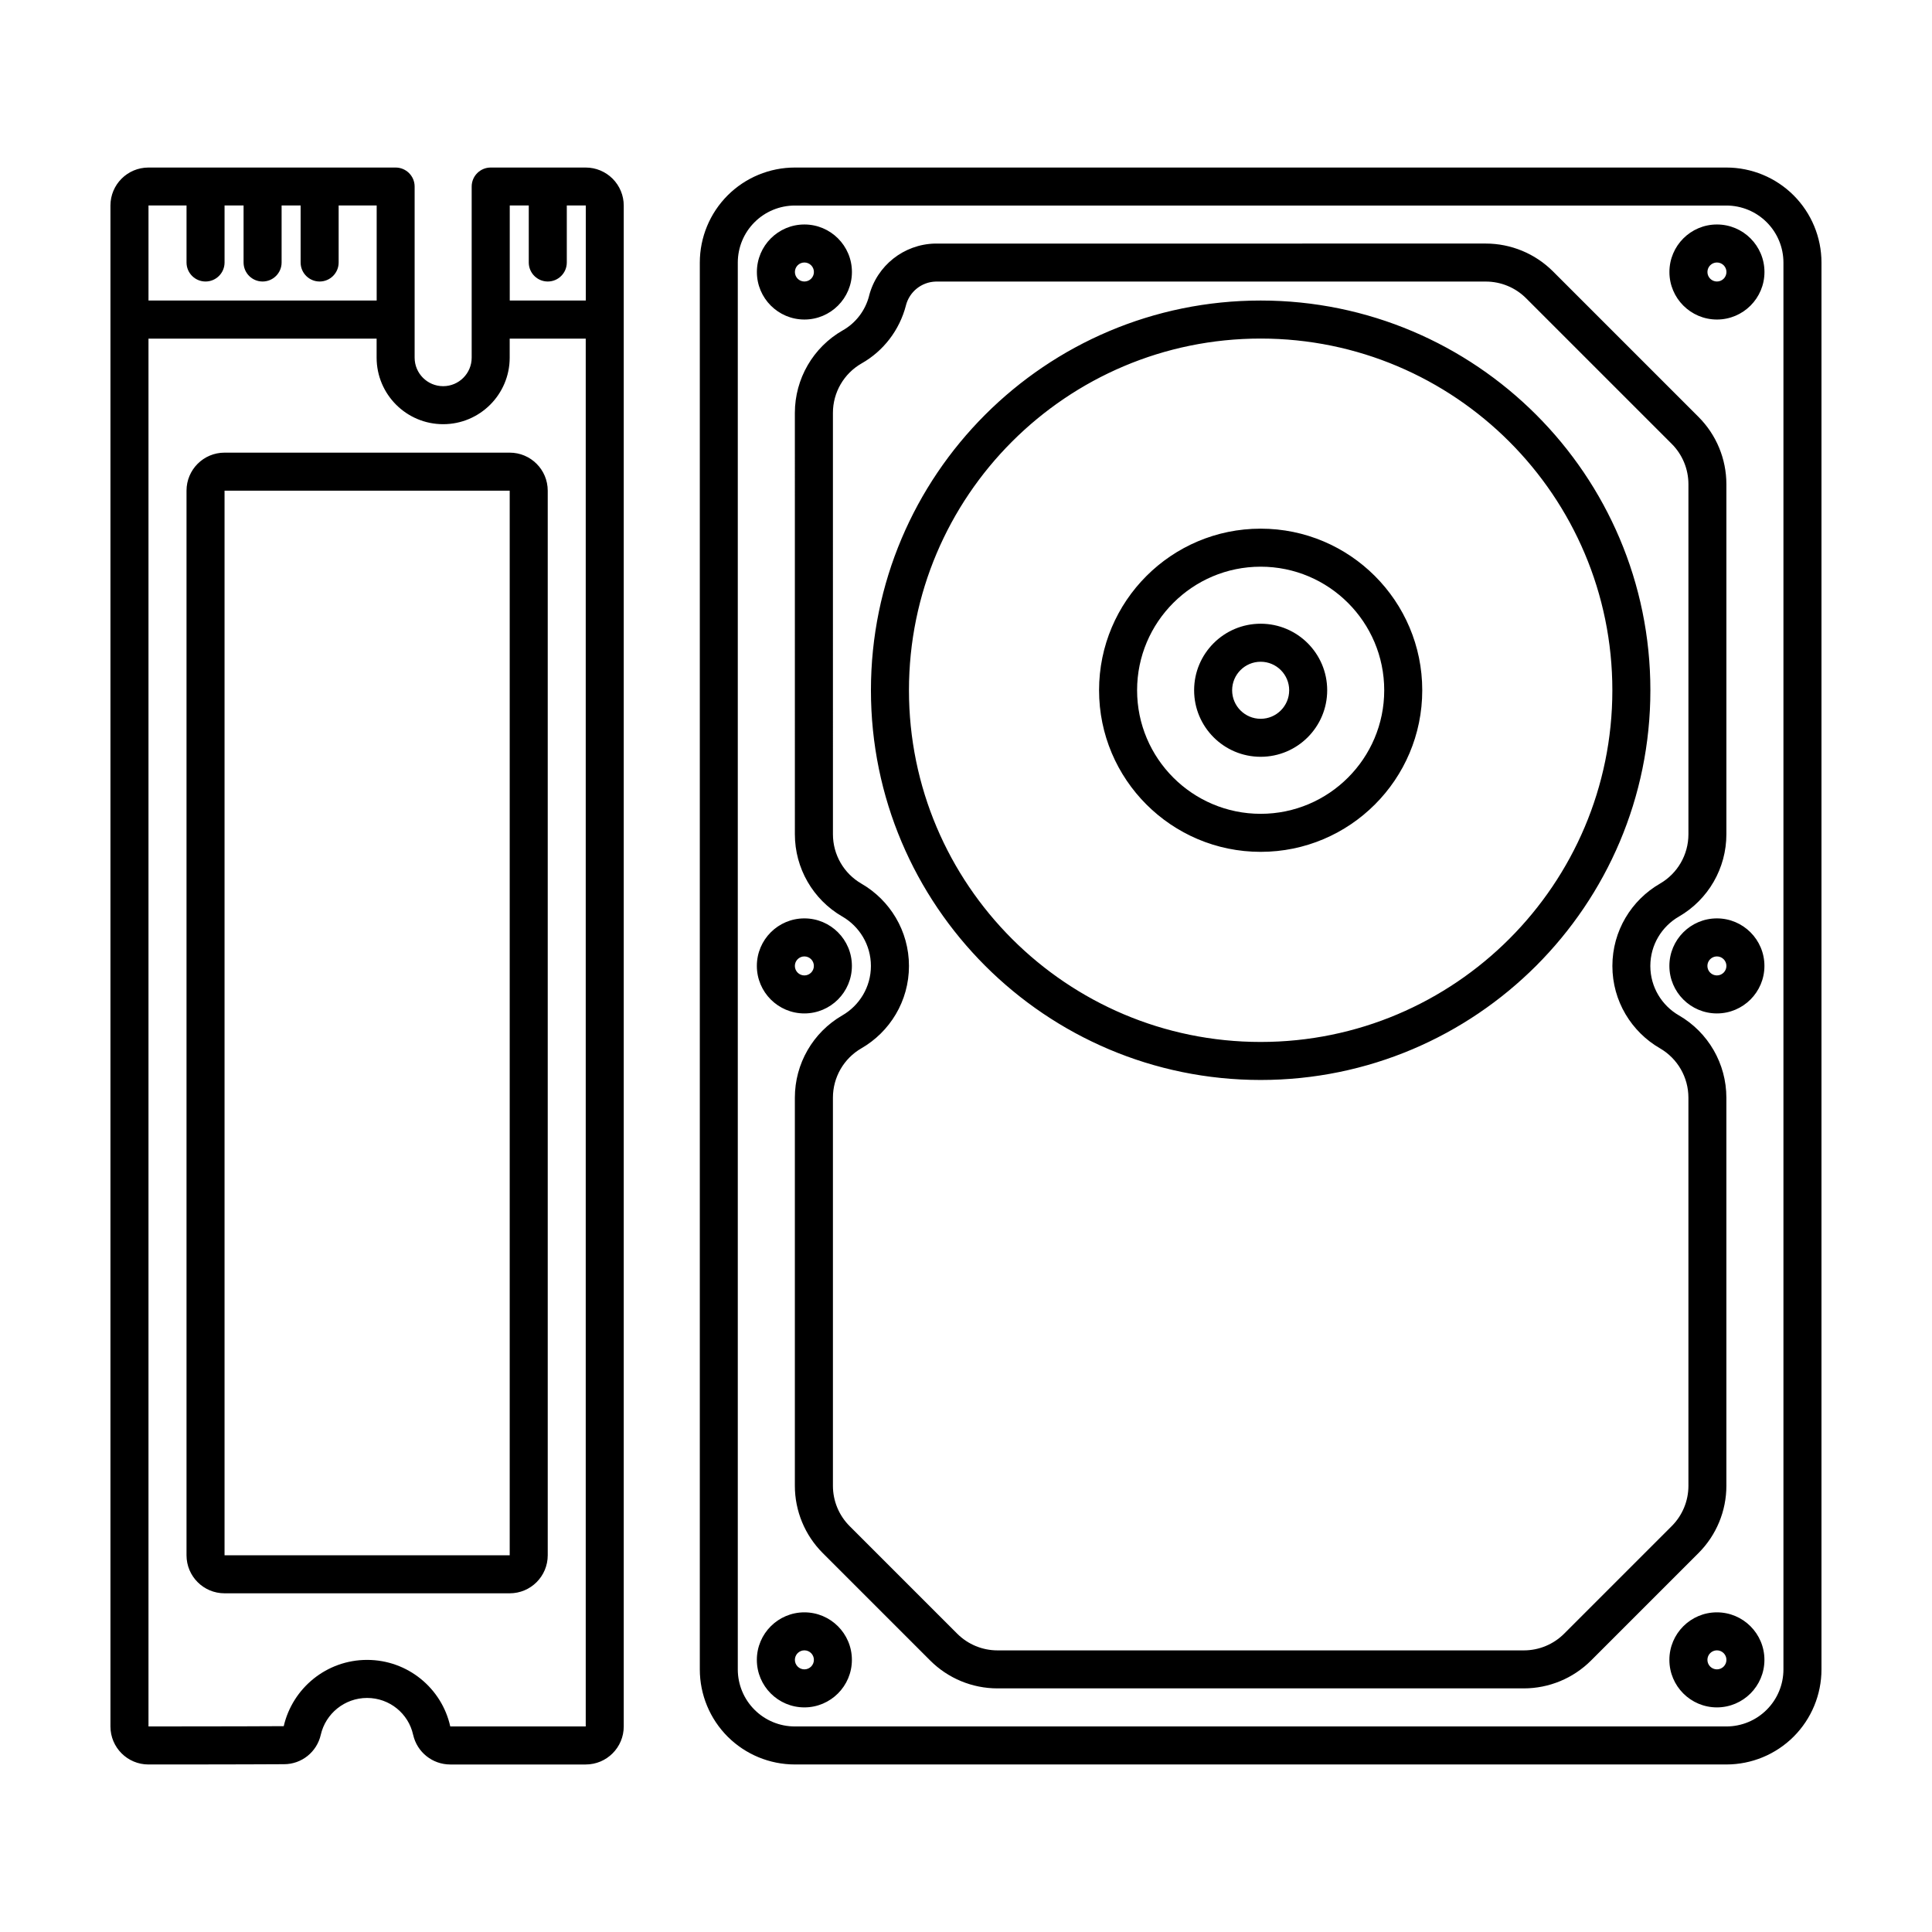
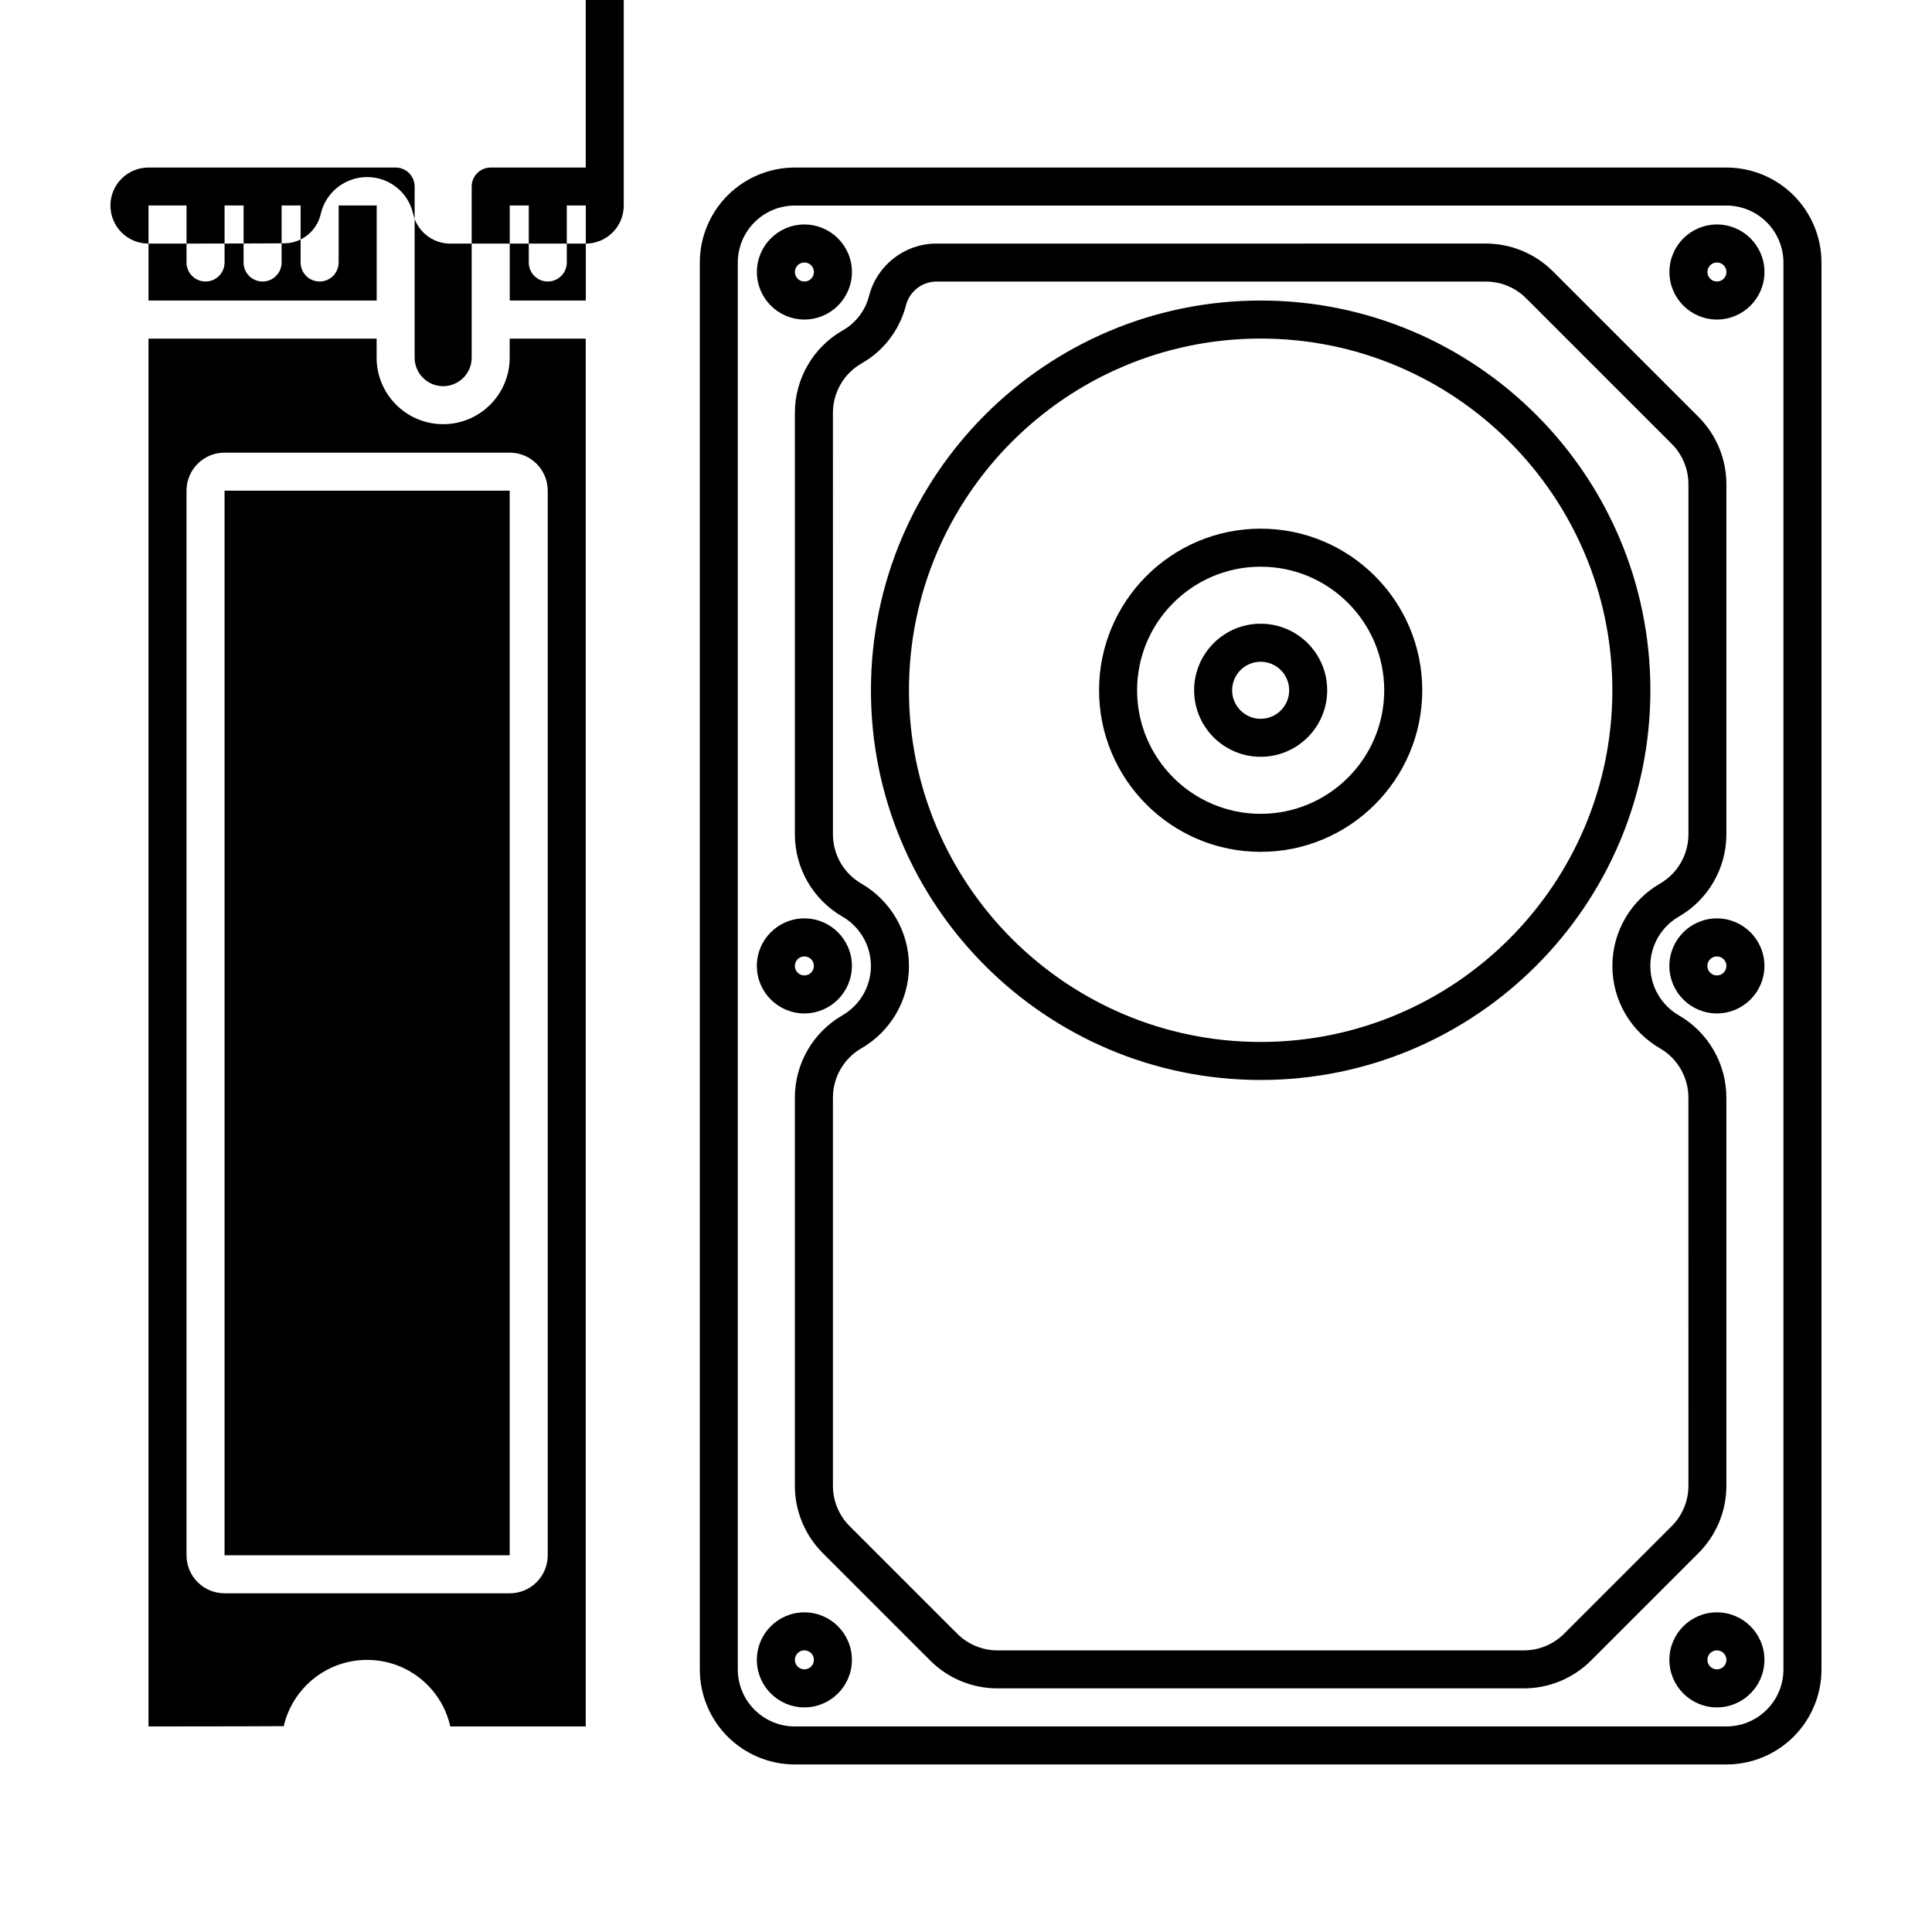
<svg xmlns="http://www.w3.org/2000/svg" fill="#000000" width="800px" height="800px" version="1.1" viewBox="144 144 512 512">
-   <path d="m626.71 213.59c0-6.68-2.656-13.09-7.375-17.816-4.727-4.719-11.133-7.375-17.816-7.375h-246.87c-6.68 0-13.09 2.656-17.816 7.375-4.719 4.727-7.375 11.133-7.375 17.816v372.82c0 6.68 2.656 13.09 7.375 17.816 4.727 4.719 11.133 7.375 17.816 7.375h246.87c6.68 0 13.09-2.656 17.816-7.375 4.719-4.727 7.375-11.133 7.375-17.816zm-327.48-25.191h-25.191c-2.781 0-5.039 2.258-5.039 5.039v45.344c0 4.172-3.387 7.559-7.559 7.559-4.172 0-7.559-3.387-7.559-7.559v-45.344c0-2.781-2.258-5.039-5.039-5.039h-65.496c-5.566 0-10.078 4.508-10.078 10.078v403.05c0 5.566 4.508 10.078 10.078 10.078 0.039 0 25.488 0 35.941-0.074 4.641 0 8.691-3.238 9.723-7.801 1.273-5.582 6.293-9.758 12.273-9.758 5.965 0 10.973 4.156 12.195 9.75 0.004 0.004 0.004 0.016 0.012 0.023 1.031 4.594 5.113 7.856 9.82 7.859h35.91c5.566 0 10.078-4.508 10.078-10.078v-403.05c0-2.672-1.062-5.234-2.953-7.125-1.891-1.891-4.453-2.953-7.125-2.953zm-80.031 413.05c-10.449 0.074-35.848 0.074-35.848 0.074v-367.78h60.457v5.039c0 9.734 7.898 17.633 17.633 17.633 9.734 0 17.633-7.898 17.633-17.633v-5.039h20.152v367.78h-35.902c-2.231-10.098-11.262-17.633-22.035-17.633-10.758 0-19.77 7.508-22.094 17.559zm397.43-387.86v372.82c0 4.012-1.594 7.856-4.43 10.688-2.832 2.836-6.676 4.43-10.688 4.43h-246.87c-4.012 0-7.856-1.594-10.688-4.43-2.836-2.832-4.43-6.676-4.43-10.688v-372.82c0-4.012 1.594-7.856 4.43-10.688 2.832-2.836 6.676-4.43 10.688-4.43h246.87c4.012 0 7.856 1.594 10.688 4.43 2.836 2.832 4.43 6.676 4.43 10.688zm-17.633 357.7c-6.953 0-12.594 5.644-12.594 12.594 0 6.953 5.644 12.594 12.594 12.594 6.953 0 12.594-5.644 12.594-12.594 0-6.953-5.644-12.594-12.594-12.594zm-241.83 0c-6.953 0-12.594 5.644-12.594 12.594 0 6.953 5.644 12.594 12.594 12.594 6.953 0 12.594-5.644 12.594-12.594 0-6.953-5.644-12.594-12.594-12.594zm17.156-348.89c-1.008 3.91-3.543 7.211-6.973 9.145-0.012 0.004-0.02 0.012-0.031 0.016-7.836 4.488-12.664 12.828-12.672 21.855 0 27.051 0 84.555 0.004 111.68 0 8.984 4.785 17.285 12.555 21.789 0.004 0 0.012 0.004 0.012 0.004 4.527 2.613 7.582 7.508 7.582 13.105s-3.055 10.488-7.582 13.098c0 0.004-0.004 0.004-0.012 0.004-7.773 4.504-12.559 12.809-12.559 21.793v102.86c0 6.68 2.656 13.09 7.375 17.816 7.637 7.633 20.867 20.863 28.5 28.5 4.727 4.719 11.133 7.375 17.816 7.375h139.48c6.68 0 13.09-2.656 17.816-7.375 7.633-7.637 20.863-20.867 28.5-28.5 4.719-4.727 7.375-11.133 7.375-17.816 0 0 0-71.289-0.004-102.86 0-8.984-4.785-17.285-12.555-21.789-0.004 0-0.012-0.004-0.012-0.004-4.527-2.613-7.582-7.508-7.582-13.105 0-5.598 3.055-10.488 7.582-13.098 0-0.004 0.004-0.004 0.012-0.004 7.773-4.504 12.559-12.809 12.559-21.793v-92.781c0-6.68-2.656-13.09-7.375-17.816l-38.578-38.578c-4.727-4.719-11.133-7.375-17.816-7.375-22.418 0-112.31 0-145.85 0.004h-0.109c-8.266 0.188-15.402 5.844-17.469 13.852zm224.68 358.96c1.391 0 2.519 1.129 2.519 2.519s-1.129 2.519-2.519 2.519-2.519-1.129-2.519-2.519 1.129-2.519 2.519-2.519zm-241.83 0c1.391 0 2.519 1.129 2.519 2.519s-1.129 2.519-2.519 2.519-2.519-1.129-2.519-2.519 1.129-2.519 2.519-2.519zm26.914-356.45c0.934-3.606 4.133-6.168 7.848-6.289 33.625-0.004 123.41-0.004 145.82-0.004 4.012 0 7.856 1.594 10.688 4.43l38.578 38.578c2.836 2.832 4.43 6.676 4.43 10.688v92.781c0 5.391-2.871 10.375-7.535 13.074-7.535 4.344-12.617 12.496-12.617 21.824 0 9.324 5.078 17.477 12.621 21.828 4.656 2.699 7.527 7.68 7.527 13.07 0.004 31.559 0.004 102.8 0.004 102.86 0 4.012-1.594 7.856-4.43 10.688-7.633 7.637-20.863 20.867-28.5 28.5-2.832 2.836-6.676 4.43-10.688 4.43h-139.48c-4.012 0-7.856-1.594-10.688-4.43-7.637-7.633-20.867-20.863-28.5-28.5-2.836-2.832-4.43-6.676-4.43-10.688v-102.86c0-5.391 2.871-10.375 7.535-13.074 7.535-4.344 12.617-12.496 12.617-21.824 0-9.324-5.078-17.477-12.621-21.828-4.656-2.699-7.527-7.68-7.527-13.07-0.004-27.125-0.004-84.629-0.004-111.68 0-5.414 2.902-10.418 7.602-13.109 5.773-3.266 10.055-8.805 11.754-15.387v-0.004zm-94.93 49.125c0-5.566-4.508-10.078-10.078-10.078h-75.57c-5.566 0-10.078 4.508-10.078 10.078v282.13c0 5.566 4.508 10.078 10.078 10.078h75.57c5.566 0 10.078-4.508 10.078-10.078zm-85.648 282.13h75.57v-282.13h-75.57zm274.58-332.52c-57 0-103.28 46.281-103.28 103.28s46.281 103.28 103.28 103.28 103.28-46.281 103.28-103.28-46.281-103.28-103.28-103.28zm0 10.078c51.438 0 93.203 41.766 93.203 93.203s-41.766 93.203-93.203 93.203-93.203-41.766-93.203-93.203 41.766-93.203 93.203-93.203zm120.91 153.66c-6.953 0-12.594 5.644-12.594 12.594 0 6.953 5.644 12.594 12.594 12.594 6.953 0 12.594-5.644 12.594-12.594 0-6.953-5.644-12.594-12.594-12.594zm-241.83 0c-6.953 0-12.594 5.644-12.594 12.594 0 6.953 5.644 12.594 12.594 12.594 6.953 0 12.594-5.644 12.594-12.594 0-6.953-5.644-12.594-12.594-12.594zm0 10.078c1.391 0 2.519 1.129 2.519 2.519s-1.129 2.519-2.519 2.519-2.519-1.129-2.519-2.519 1.129-2.519 2.519-2.519zm241.83 0c1.391 0 2.519 1.129 2.519 2.519s-1.129 2.519-2.519 2.519-2.519-1.129-2.519-2.519 1.129-2.519 2.519-2.519zm-120.91-113.36c-23.633 0-42.824 19.191-42.824 42.824 0 23.633 19.191 42.824 42.824 42.824 23.633 0 42.824-19.191 42.824-42.824 0-23.633-19.191-42.824-42.824-42.824zm0 10.078c18.07 0 32.746 14.676 32.746 32.746 0 18.07-14.676 32.746-32.746 32.746-18.07 0-32.746-14.676-32.746-32.746 0-18.07 14.676-32.746 32.746-32.746zm0 15.113c-9.734 0-17.633 7.898-17.633 17.633 0 9.734 7.898 17.633 17.633 17.633s17.633-7.898 17.633-17.633c0-9.734-7.898-17.633-17.633-17.633zm0 10.078c4.172 0 7.559 3.387 7.559 7.559s-3.387 7.559-7.559 7.559-7.559-3.387-7.559-7.559 3.387-7.559 7.559-7.559zm-120.91-115.88c-6.953 0-12.594 5.644-12.594 12.594 0 6.953 5.644 12.594 12.594 12.594 6.953 0 12.594-5.644 12.594-12.594 0-6.953-5.644-12.594-12.594-12.594zm241.83 0c-6.953 0-12.594 5.644-12.594 12.594 0 6.953 5.644 12.594 12.594 12.594 6.953 0 12.594-5.644 12.594-12.594 0-6.953-5.644-12.594-12.594-12.594zm-304.8-5.039v15.113c0 2.781-2.258 5.039-5.039 5.039s-5.039-2.258-5.039-5.039v-15.113h-5.039v25.191h20.152v-25.191h-5.039zm-110.84 25.191h60.457v-25.191h-10.078v15.113c0 2.781-2.258 5.039-5.039 5.039s-5.039-2.258-5.039-5.039v-15.113h-5.039v15.113c0 2.781-2.258 5.039-5.039 5.039s-5.039-2.258-5.039-5.039v-15.113h-5.039v15.113c0 2.781-2.258 5.039-5.039 5.039s-5.039-2.258-5.039-5.039v-15.113h-10.078v25.191zm173.81-10.078c1.391 0 2.519 1.129 2.519 2.519s-1.129 2.519-2.519 2.519-2.519-1.129-2.519-2.519 1.129-2.519 2.519-2.519zm241.83 0c1.391 0 2.519 1.129 2.519 2.519s-1.129 2.519-2.519 2.519-2.519-1.129-2.519-2.519 1.129-2.519 2.519-2.519z" fill-rule="evenodd" />
+   <path d="m626.71 213.59c0-6.68-2.656-13.09-7.375-17.816-4.727-4.719-11.133-7.375-17.816-7.375h-246.87c-6.68 0-13.09 2.656-17.816 7.375-4.719 4.727-7.375 11.133-7.375 17.816v372.82c0 6.68 2.656 13.09 7.375 17.816 4.727 4.719 11.133 7.375 17.816 7.375h246.87c6.68 0 13.09-2.656 17.816-7.375 4.719-4.727 7.375-11.133 7.375-17.816zm-327.48-25.191h-25.191c-2.781 0-5.039 2.258-5.039 5.039v45.344c0 4.172-3.387 7.559-7.559 7.559-4.172 0-7.559-3.387-7.559-7.559v-45.344c0-2.781-2.258-5.039-5.039-5.039h-65.496c-5.566 0-10.078 4.508-10.078 10.078c0 5.566 4.508 10.078 10.078 10.078 0.039 0 25.488 0 35.941-0.074 4.641 0 8.691-3.238 9.723-7.801 1.273-5.582 6.293-9.758 12.273-9.758 5.965 0 10.973 4.156 12.195 9.75 0.004 0.004 0.004 0.016 0.012 0.023 1.031 4.594 5.113 7.856 9.82 7.859h35.91c5.566 0 10.078-4.508 10.078-10.078v-403.05c0-2.672-1.062-5.234-2.953-7.125-1.891-1.891-4.453-2.953-7.125-2.953zm-80.031 413.05c-10.449 0.074-35.848 0.074-35.848 0.074v-367.78h60.457v5.039c0 9.734 7.898 17.633 17.633 17.633 9.734 0 17.633-7.898 17.633-17.633v-5.039h20.152v367.78h-35.902c-2.231-10.098-11.262-17.633-22.035-17.633-10.758 0-19.77 7.508-22.094 17.559zm397.43-387.86v372.82c0 4.012-1.594 7.856-4.43 10.688-2.832 2.836-6.676 4.43-10.688 4.43h-246.87c-4.012 0-7.856-1.594-10.688-4.43-2.836-2.832-4.43-6.676-4.43-10.688v-372.82c0-4.012 1.594-7.856 4.43-10.688 2.832-2.836 6.676-4.43 10.688-4.43h246.87c4.012 0 7.856 1.594 10.688 4.43 2.836 2.832 4.43 6.676 4.43 10.688zm-17.633 357.7c-6.953 0-12.594 5.644-12.594 12.594 0 6.953 5.644 12.594 12.594 12.594 6.953 0 12.594-5.644 12.594-12.594 0-6.953-5.644-12.594-12.594-12.594zm-241.83 0c-6.953 0-12.594 5.644-12.594 12.594 0 6.953 5.644 12.594 12.594 12.594 6.953 0 12.594-5.644 12.594-12.594 0-6.953-5.644-12.594-12.594-12.594zm17.156-348.89c-1.008 3.91-3.543 7.211-6.973 9.145-0.012 0.004-0.02 0.012-0.031 0.016-7.836 4.488-12.664 12.828-12.672 21.855 0 27.051 0 84.555 0.004 111.68 0 8.984 4.785 17.285 12.555 21.789 0.004 0 0.012 0.004 0.012 0.004 4.527 2.613 7.582 7.508 7.582 13.105s-3.055 10.488-7.582 13.098c0 0.004-0.004 0.004-0.012 0.004-7.773 4.504-12.559 12.809-12.559 21.793v102.86c0 6.68 2.656 13.09 7.375 17.816 7.637 7.633 20.867 20.863 28.5 28.5 4.727 4.719 11.133 7.375 17.816 7.375h139.48c6.68 0 13.09-2.656 17.816-7.375 7.633-7.637 20.863-20.867 28.5-28.5 4.719-4.727 7.375-11.133 7.375-17.816 0 0 0-71.289-0.004-102.86 0-8.984-4.785-17.285-12.555-21.789-0.004 0-0.012-0.004-0.012-0.004-4.527-2.613-7.582-7.508-7.582-13.105 0-5.598 3.055-10.488 7.582-13.098 0-0.004 0.004-0.004 0.012-0.004 7.773-4.504 12.559-12.809 12.559-21.793v-92.781c0-6.68-2.656-13.09-7.375-17.816l-38.578-38.578c-4.727-4.719-11.133-7.375-17.816-7.375-22.418 0-112.31 0-145.85 0.004h-0.109c-8.266 0.188-15.402 5.844-17.469 13.852zm224.68 358.96c1.391 0 2.519 1.129 2.519 2.519s-1.129 2.519-2.519 2.519-2.519-1.129-2.519-2.519 1.129-2.519 2.519-2.519zm-241.83 0c1.391 0 2.519 1.129 2.519 2.519s-1.129 2.519-2.519 2.519-2.519-1.129-2.519-2.519 1.129-2.519 2.519-2.519zm26.914-356.45c0.934-3.606 4.133-6.168 7.848-6.289 33.625-0.004 123.41-0.004 145.82-0.004 4.012 0 7.856 1.594 10.688 4.43l38.578 38.578c2.836 2.832 4.43 6.676 4.43 10.688v92.781c0 5.391-2.871 10.375-7.535 13.074-7.535 4.344-12.617 12.496-12.617 21.824 0 9.324 5.078 17.477 12.621 21.828 4.656 2.699 7.527 7.68 7.527 13.07 0.004 31.559 0.004 102.8 0.004 102.86 0 4.012-1.594 7.856-4.43 10.688-7.633 7.637-20.863 20.867-28.5 28.5-2.832 2.836-6.676 4.43-10.688 4.43h-139.48c-4.012 0-7.856-1.594-10.688-4.43-7.637-7.633-20.867-20.863-28.5-28.5-2.836-2.832-4.43-6.676-4.43-10.688v-102.86c0-5.391 2.871-10.375 7.535-13.074 7.535-4.344 12.617-12.496 12.617-21.824 0-9.324-5.078-17.477-12.621-21.828-4.656-2.699-7.527-7.68-7.527-13.07-0.004-27.125-0.004-84.629-0.004-111.68 0-5.414 2.902-10.418 7.602-13.109 5.773-3.266 10.055-8.805 11.754-15.387v-0.004zm-94.93 49.125c0-5.566-4.508-10.078-10.078-10.078h-75.57c-5.566 0-10.078 4.508-10.078 10.078v282.13c0 5.566 4.508 10.078 10.078 10.078h75.57c5.566 0 10.078-4.508 10.078-10.078zm-85.648 282.13h75.57v-282.13h-75.57zm274.58-332.52c-57 0-103.28 46.281-103.28 103.28s46.281 103.28 103.28 103.28 103.28-46.281 103.28-103.28-46.281-103.28-103.28-103.28zm0 10.078c51.438 0 93.203 41.766 93.203 93.203s-41.766 93.203-93.203 93.203-93.203-41.766-93.203-93.203 41.766-93.203 93.203-93.203zm120.91 153.66c-6.953 0-12.594 5.644-12.594 12.594 0 6.953 5.644 12.594 12.594 12.594 6.953 0 12.594-5.644 12.594-12.594 0-6.953-5.644-12.594-12.594-12.594zm-241.83 0c-6.953 0-12.594 5.644-12.594 12.594 0 6.953 5.644 12.594 12.594 12.594 6.953 0 12.594-5.644 12.594-12.594 0-6.953-5.644-12.594-12.594-12.594zm0 10.078c1.391 0 2.519 1.129 2.519 2.519s-1.129 2.519-2.519 2.519-2.519-1.129-2.519-2.519 1.129-2.519 2.519-2.519zm241.83 0c1.391 0 2.519 1.129 2.519 2.519s-1.129 2.519-2.519 2.519-2.519-1.129-2.519-2.519 1.129-2.519 2.519-2.519zm-120.91-113.36c-23.633 0-42.824 19.191-42.824 42.824 0 23.633 19.191 42.824 42.824 42.824 23.633 0 42.824-19.191 42.824-42.824 0-23.633-19.191-42.824-42.824-42.824zm0 10.078c18.07 0 32.746 14.676 32.746 32.746 0 18.07-14.676 32.746-32.746 32.746-18.07 0-32.746-14.676-32.746-32.746 0-18.07 14.676-32.746 32.746-32.746zm0 15.113c-9.734 0-17.633 7.898-17.633 17.633 0 9.734 7.898 17.633 17.633 17.633s17.633-7.898 17.633-17.633c0-9.734-7.898-17.633-17.633-17.633zm0 10.078c4.172 0 7.559 3.387 7.559 7.559s-3.387 7.559-7.559 7.559-7.559-3.387-7.559-7.559 3.387-7.559 7.559-7.559zm-120.91-115.88c-6.953 0-12.594 5.644-12.594 12.594 0 6.953 5.644 12.594 12.594 12.594 6.953 0 12.594-5.644 12.594-12.594 0-6.953-5.644-12.594-12.594-12.594zm241.83 0c-6.953 0-12.594 5.644-12.594 12.594 0 6.953 5.644 12.594 12.594 12.594 6.953 0 12.594-5.644 12.594-12.594 0-6.953-5.644-12.594-12.594-12.594zm-304.8-5.039v15.113c0 2.781-2.258 5.039-5.039 5.039s-5.039-2.258-5.039-5.039v-15.113h-5.039v25.191h20.152v-25.191h-5.039zm-110.84 25.191h60.457v-25.191h-10.078v15.113c0 2.781-2.258 5.039-5.039 5.039s-5.039-2.258-5.039-5.039v-15.113h-5.039v15.113c0 2.781-2.258 5.039-5.039 5.039s-5.039-2.258-5.039-5.039v-15.113h-5.039v15.113c0 2.781-2.258 5.039-5.039 5.039s-5.039-2.258-5.039-5.039v-15.113h-10.078v25.191zm173.81-10.078c1.391 0 2.519 1.129 2.519 2.519s-1.129 2.519-2.519 2.519-2.519-1.129-2.519-2.519 1.129-2.519 2.519-2.519zm241.83 0c1.391 0 2.519 1.129 2.519 2.519s-1.129 2.519-2.519 2.519-2.519-1.129-2.519-2.519 1.129-2.519 2.519-2.519z" fill-rule="evenodd" />
</svg>